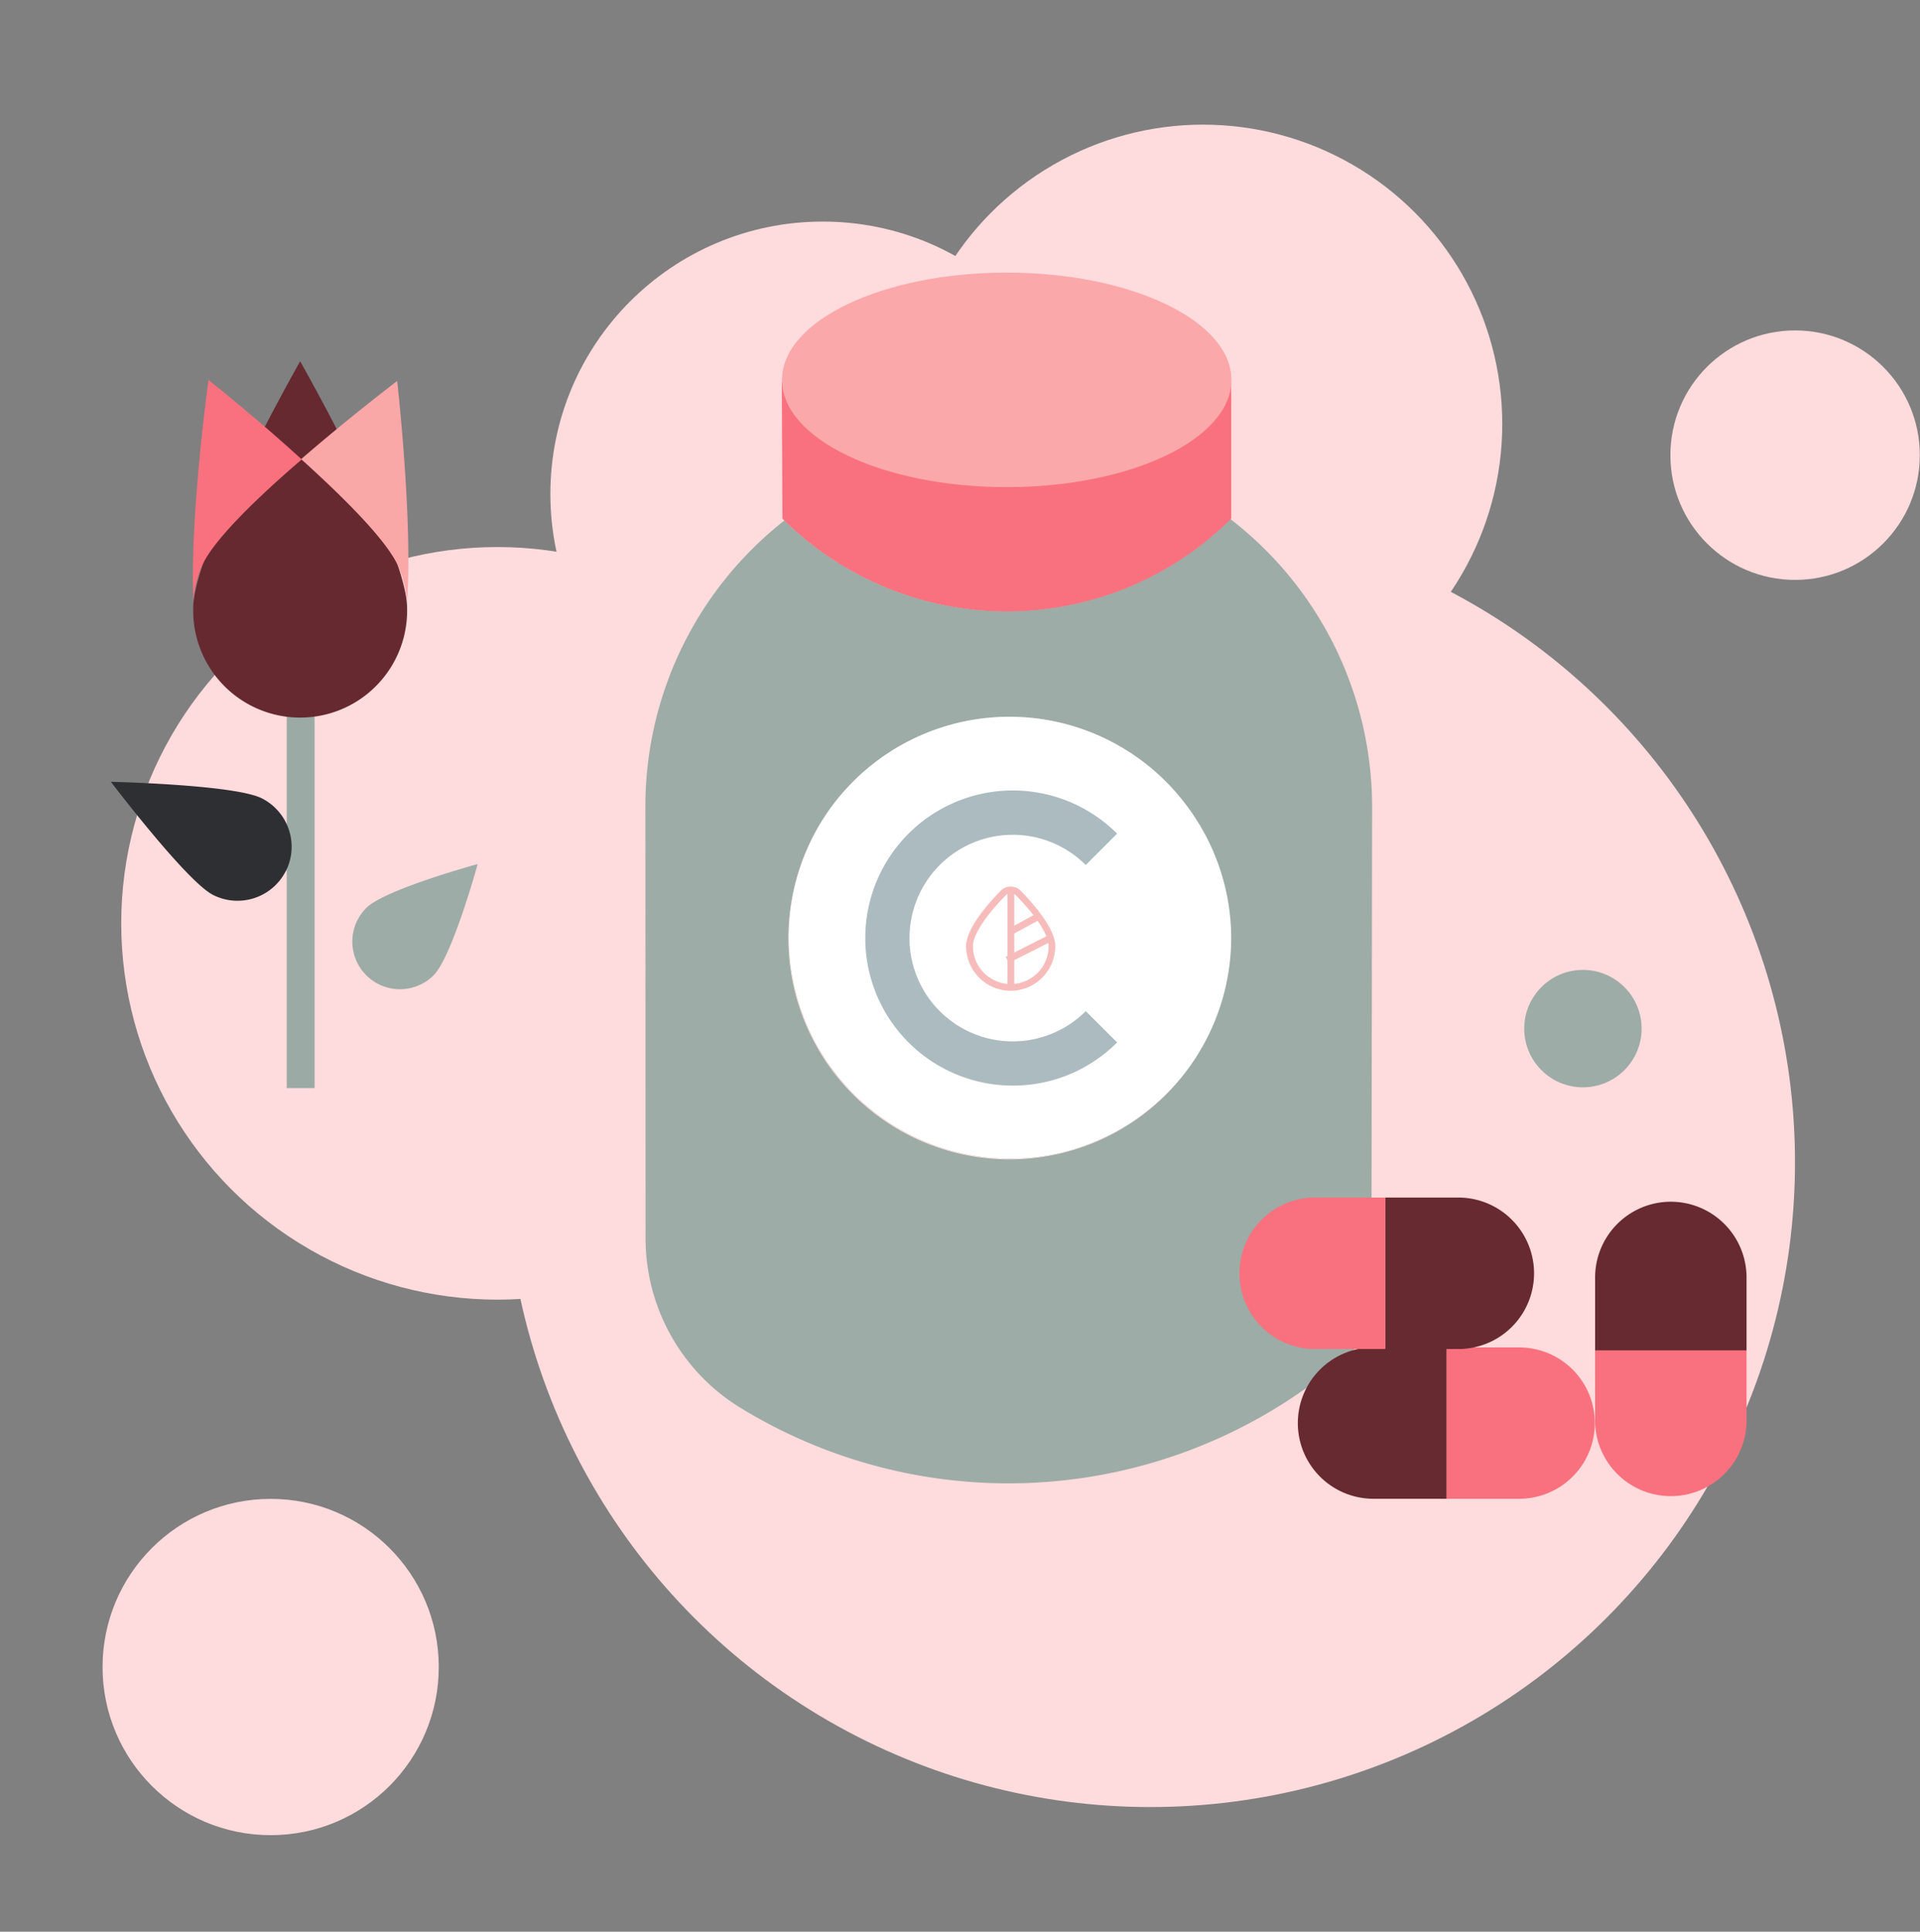
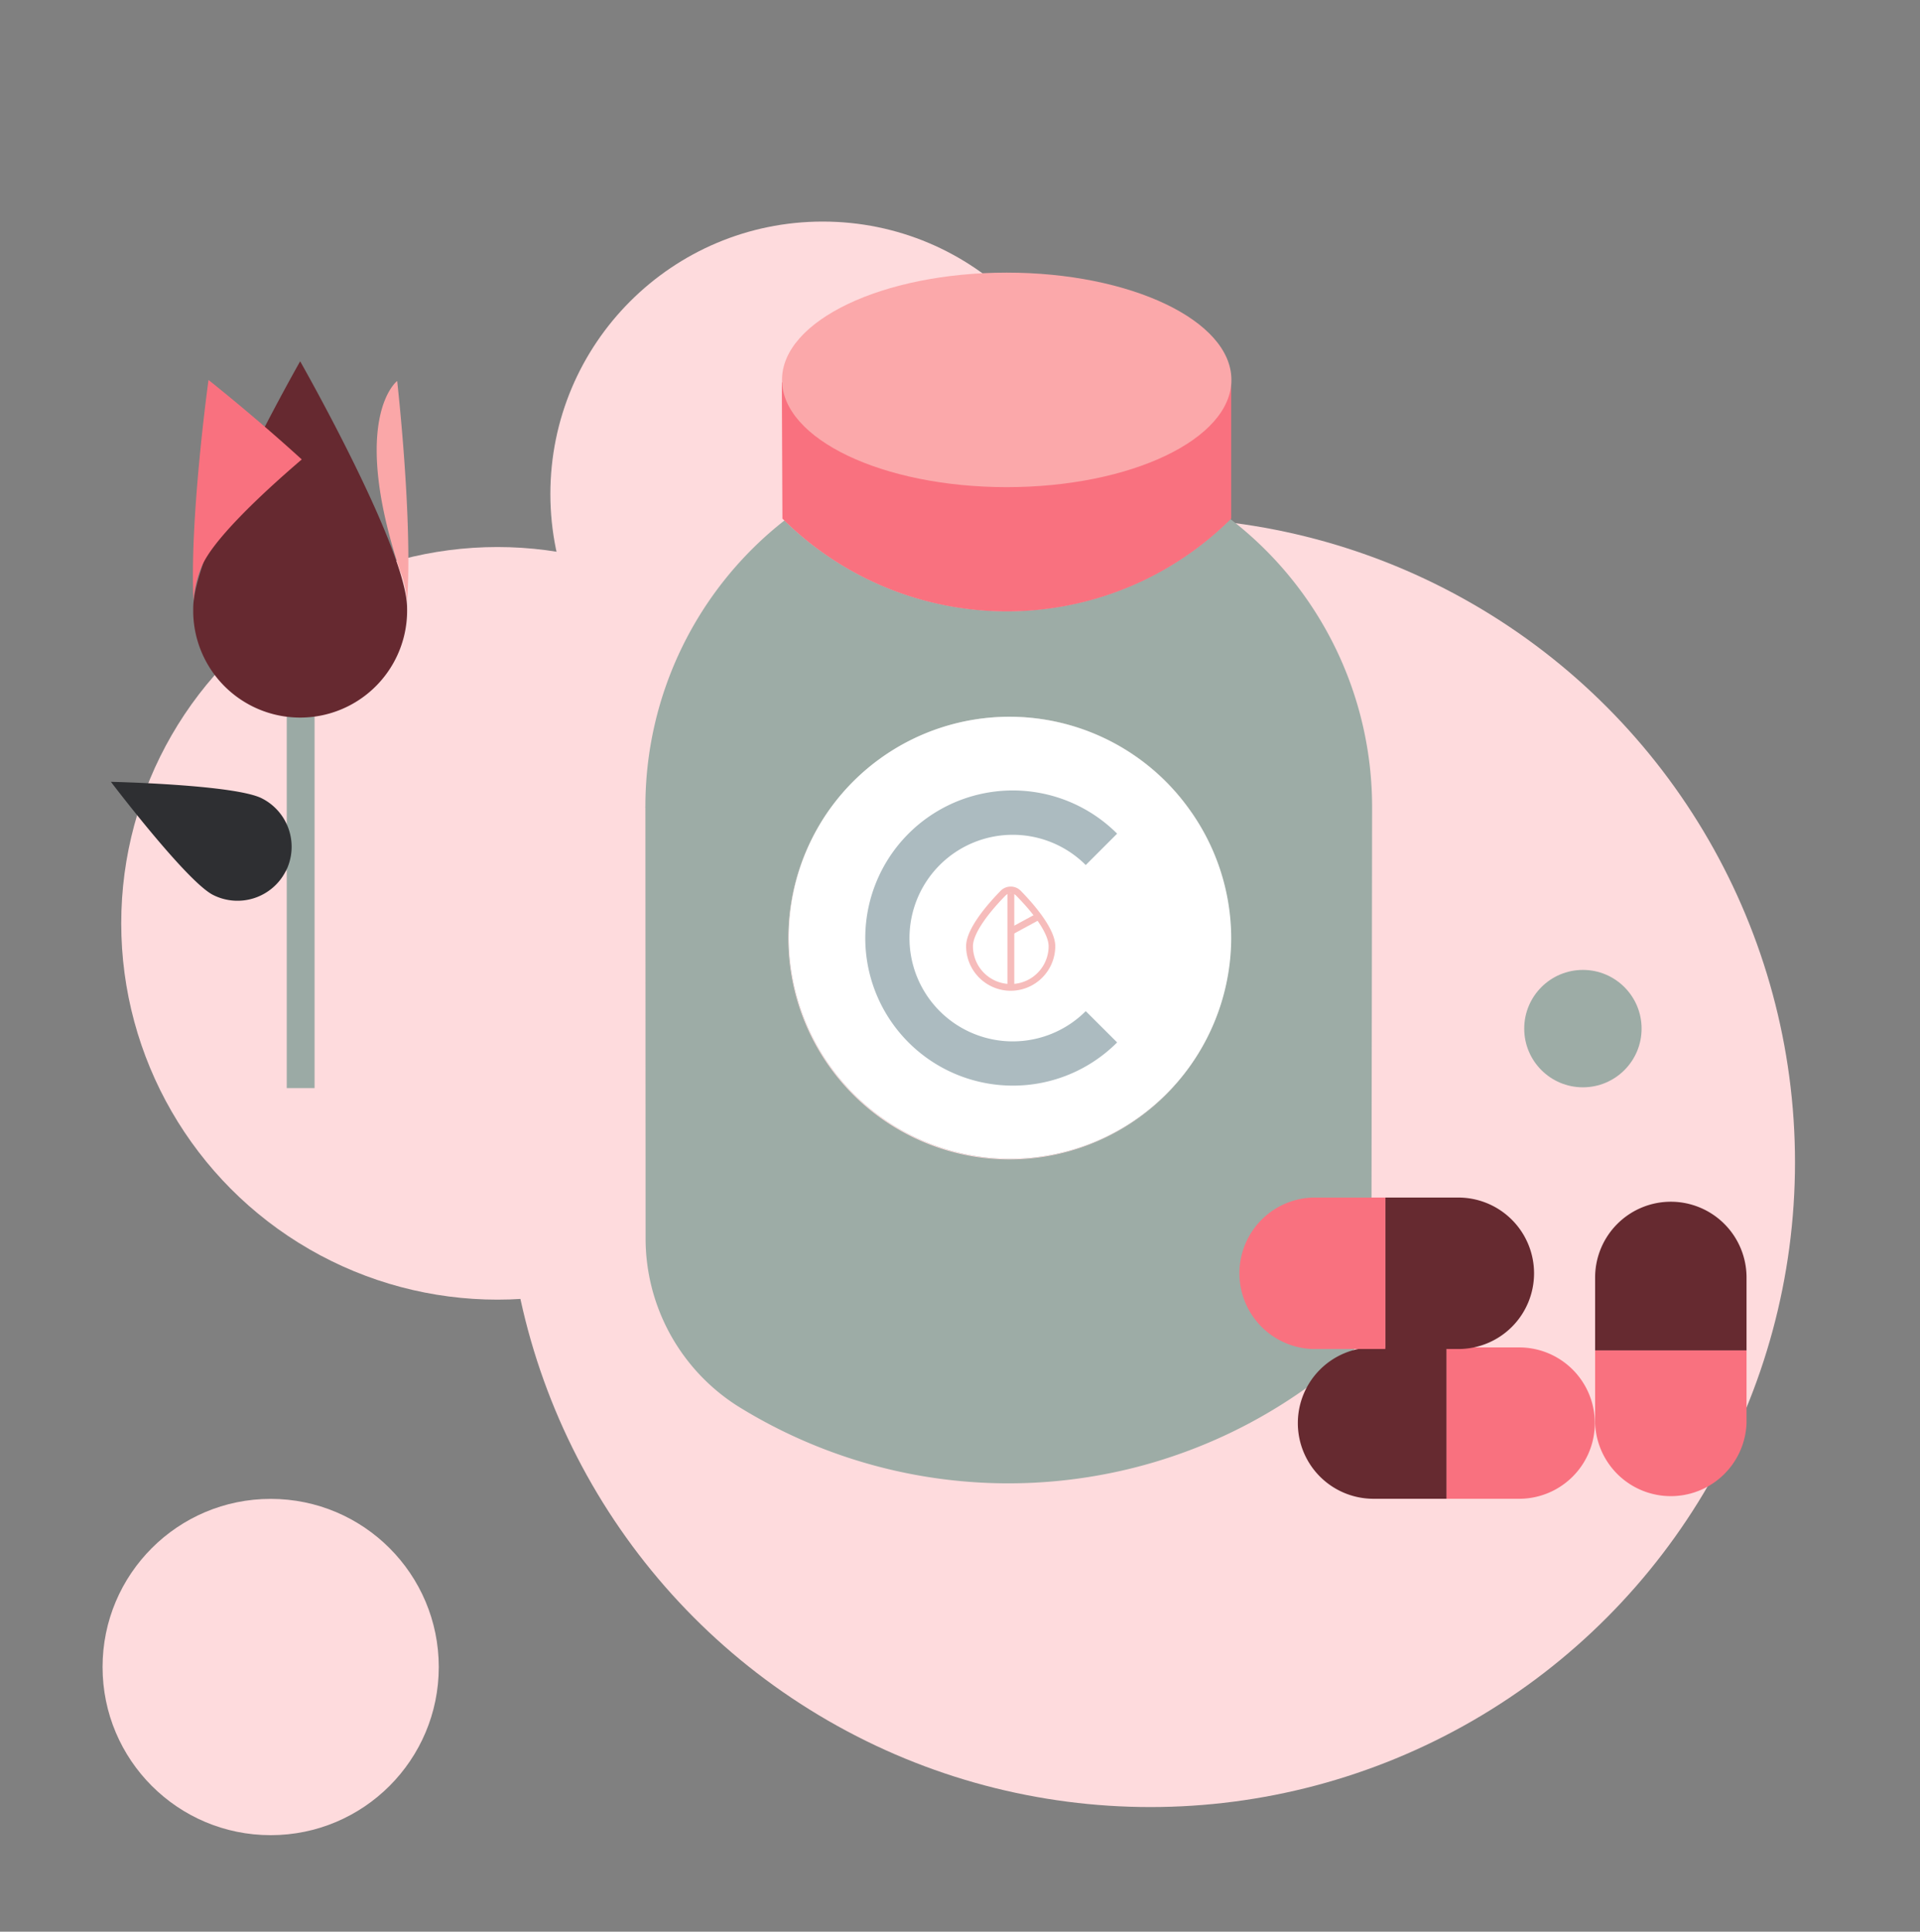
<svg xmlns="http://www.w3.org/2000/svg" viewBox="0 0 193.37 194.5">
  <rect x="0" y="0" width="193.37" height="194.5" fill="#808080" stroke="none" />
  <g id="e0cc1231-7926-4322-9a79-43279e4db695" data-name="Layer 1">
    <circle cx="115.86" cy="117.03" r="64.92" style="fill:#fedbdd" />
    <circle cx="50.1" cy="92.97" r="37.89" style="fill:#fedbdd" />
-     <circle cx="121.16" cy="42.69" r="30.14" style="fill:#fedbdd" />
-     <circle cx="180.79" cy="45.83" r="12.56" style="fill:#fedbdd" />
    <circle cx="27.26" cy="167.85" r="16.93" style="fill:#fedbdd" />
    <circle cx="82.86" cy="49.74" r="27.43" style="fill:#fedbdd" />
-     <path d="M43.67,98.2a4.79,4.79,0,0,1-6.78-6.78C38.76,89.55,48.11,87,48.11,87S45.54,96.33,43.67,98.2Z" style="fill:#9daca6" />
    <circle cx="159.42" cy="103.57" r="5.91" style="fill:#9daca6" />
    <line x1="30.28" y1="68.76" x2="30.28" y2="109.56" style="fill:none;stroke:#9baaa5;stroke-miterlimit:10;stroke-width:2.802px" />
    <path d="M41,61.24a10.77,10.77,0,0,1-21.54.48v-.48c0-5.94,10.77-24.86,10.77-24.86S41,55.3,41,61.24Z" style="fill:#662930" />
-     <path d="M41,60.59a10.83,10.83,0,0,0-.77-3.28c-1-2.65-5.53-7.13-9.9-11.08C35.21,42,40,38.36,40,38.36S41.58,52.26,41,60.59Z" style="fill:#faa7a8" />
+     <path d="M41,60.59a10.83,10.83,0,0,0-.77-3.28C35.21,42,40,38.36,40,38.36S41.58,52.26,41,60.59Z" style="fill:#faa7a8" />
    <path d="M20.33,57a11,11,0,0,0-.84,3.48C19.07,52.17,21,38.26,21,38.26s4.62,3.65,9.39,8C25.93,50.08,21.43,54.43,20.33,57Z" style="fill:#f9717f" />
    <path d="M28.77,87.73a5.45,5.45,0,0,1-7.33,2.37c-2.68-1.38-10.27-11.38-10.27-11.38S23.73,79,26.4,80.4a5.46,5.46,0,0,1,2.38,7.33Z" style="fill:#2e2f32" />
    <path d="M160.65,143.29a7.63,7.63,0,0,0,15.25,0v-7.35H160.65Z" style="fill:#f9717f" />
    <path d="M168.27,121a7.63,7.63,0,0,0-7.62,7.63v7.34H175.9V128.6A7.63,7.63,0,0,0,168.27,121Z" style="fill:#662a30" />
    <polygon points="64.95 81.27 83.71 81.27 64.95 81.28 64.95 81.27" style="fill:#9daca6" />
    <path d="M79,52.41a36.34,36.34,0,0,1,22.52-7.76h0a36.61,36.61,0,0,1,22.35,7.61A32,32,0,0,1,79,52.41Z" style="fill:#9daca6" />
    <path d="M119.63,81.27H83.72a22.26,22.26,0,0,1,35.91,0Z" style="fill:#9daca6" />
    <path d="M138.19,81.27h0l-.08,52.94a51.68,51.68,0,0,1-63.75,7.41,20,20,0,0,1-9.34-17L65,81.28H83.71a22.28,22.28,0,1,0,35.93,0h0a22.26,22.26,0,0,0-35.91,0H65A36.56,36.56,0,0,1,79,52.41a32,32,0,0,0,44.91-.15A36.6,36.6,0,0,1,138.19,81.27Z" style="fill:#9daca6" />
    <polygon points="64.95 81.27 83.71 81.27 64.95 81.28 64.95 81.27" style="fill:#9daca6" />
    <path d="M124,94.45A22.28,22.28,0,1,1,83.71,81.27h35.93A22.19,22.19,0,0,1,124,94.45Z" style="fill:#9daca6" />
    <path d="M124,38.49l0,13.73,0,0A32,32,0,0,1,79,52.41l-.2-.19-.06-13.73Z" style="fill:#f9717f" />
    <ellipse cx="101.39" cy="38.25" rx="22.63" ry="10.8" style="fill:#fba8aa" />
    <path d="M124,94.45A22.28,22.28,0,1,1,83.71,81.27h0a22.26,22.26,0,0,1,35.91,0h0A22.19,22.19,0,0,1,124,94.45Z" style="fill:#fff" />
    <path d="M102,109.31a14.86,14.86,0,1,1,10.51-25.37l-3.16,3.16a10.4,10.4,0,1,0,0,14.71l3.16,3.15A14.81,14.81,0,0,1,102,109.31Z" style="fill:#acbbc0" />
    <path d="M101.8,99.76a4.5,4.5,0,0,1-4.5-4.49c0-1.77,2.19-4.26,3.49-5.59a1.42,1.42,0,0,1,2,0c1.3,1.33,3.49,3.82,3.49,5.59A4.5,4.5,0,0,1,101.8,99.76Zm0-9.82a.73.73,0,0,0-.52.22c-2.09,2.13-3.29,4-3.29,5.11a3.81,3.81,0,0,0,7.62,0c0-1.12-1.2-3-3.29-5.11A.73.73,0,0,0,101.8,89.94Z" style="fill:#f6bcbb" />
    <line x1="101.8" y1="89.92" x2="101.8" y2="99.42" style="fill:none" />
    <rect x="101.46" y="89.92" width="0.69" height="9.5" style="fill:#f6bcbb" />
    <rect x="101.61" y="92.69" width="3.18" height="0.69" transform="translate(-31.89 60.55) rotate(-28.52)" style="fill:#f6bcbb" />
-     <rect x="101.55" y="95.38" width="4.65" height="0.69" transform="matrix(0.89, -0.45, 0.45, 0.89, -32.01, 57.15)" style="fill:#f6bcbb" />
    <path d="M153,150.91a7.62,7.62,0,1,0,0-15.24h-7.34v15.24Z" style="fill:#f9717f" />
    <path d="M130.71,143.29a7.62,7.62,0,0,0,7.62,7.62h7.35V135.67h-7.35A7.62,7.62,0,0,0,130.71,143.29Z" style="fill:#662a30" />
    <path d="M132.18,120.58a7.63,7.63,0,0,0,0,15.25h7.35V120.58Z" style="fill:#f9717f" />
    <path d="M154.5,128.21a7.63,7.63,0,0,0-7.62-7.63h-7.35v15.25h7.35A7.62,7.62,0,0,0,154.5,128.21Z" style="fill:#662a30" />
  </g>
</svg>